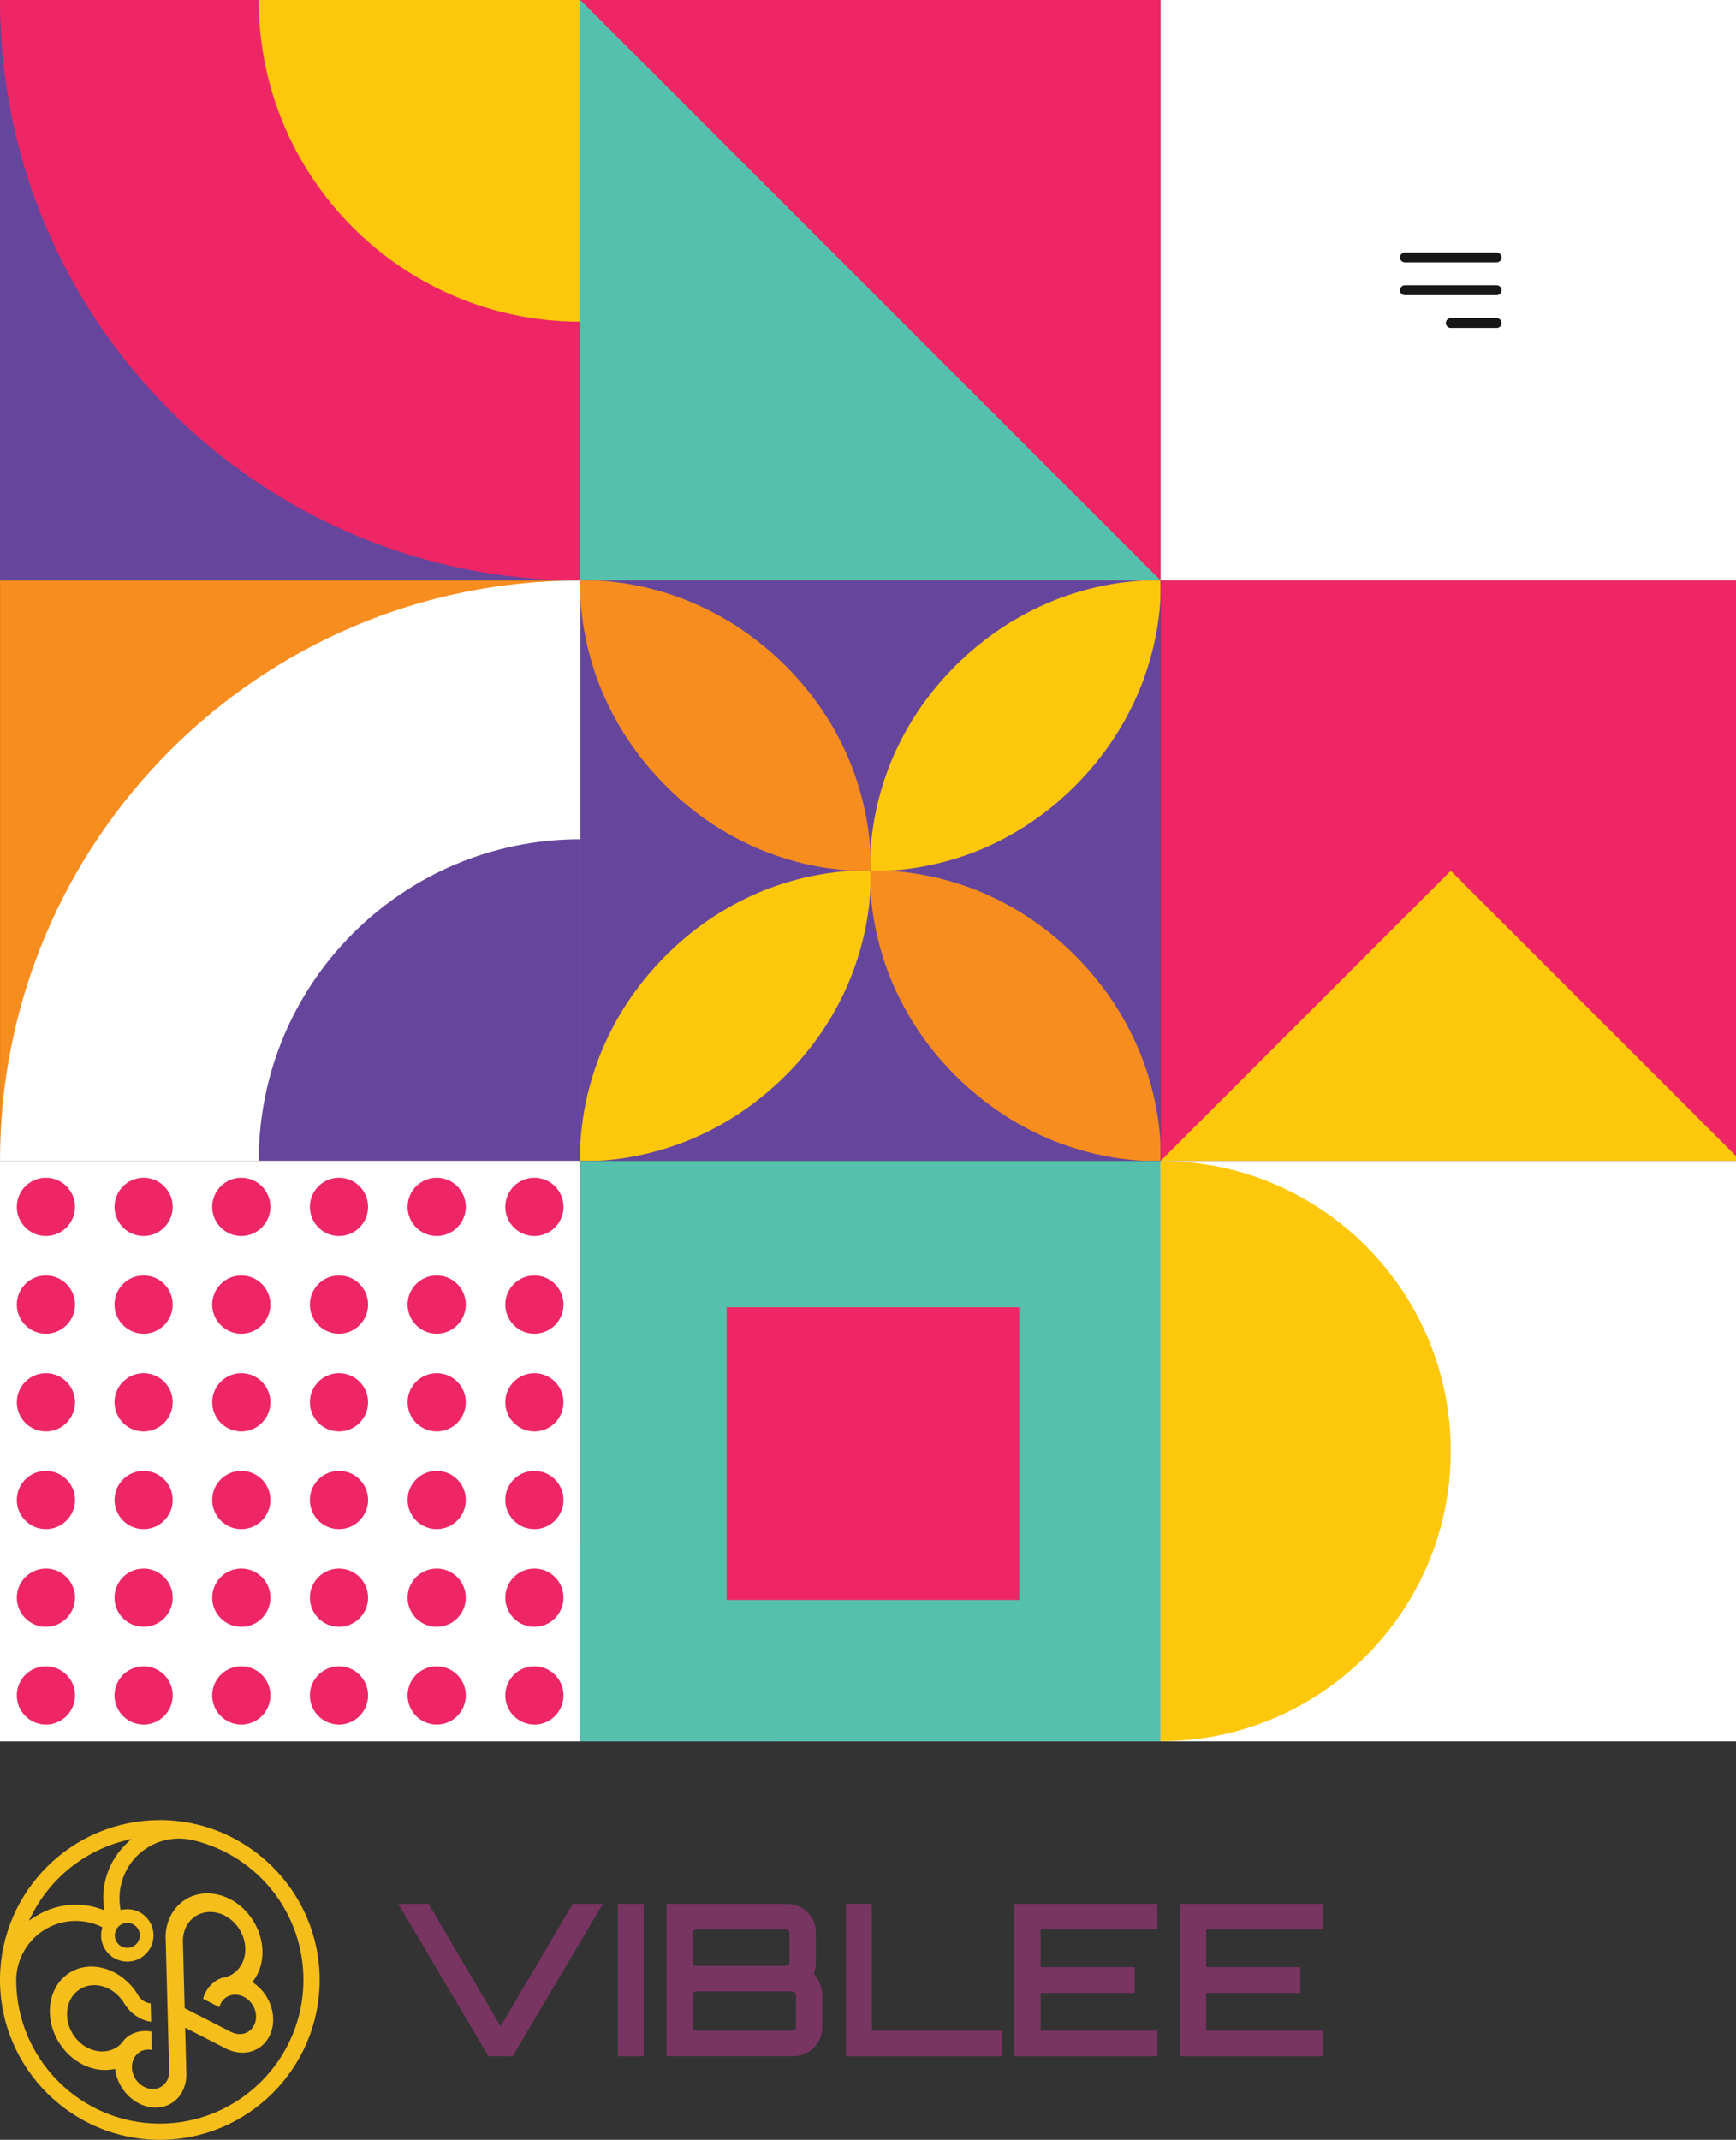
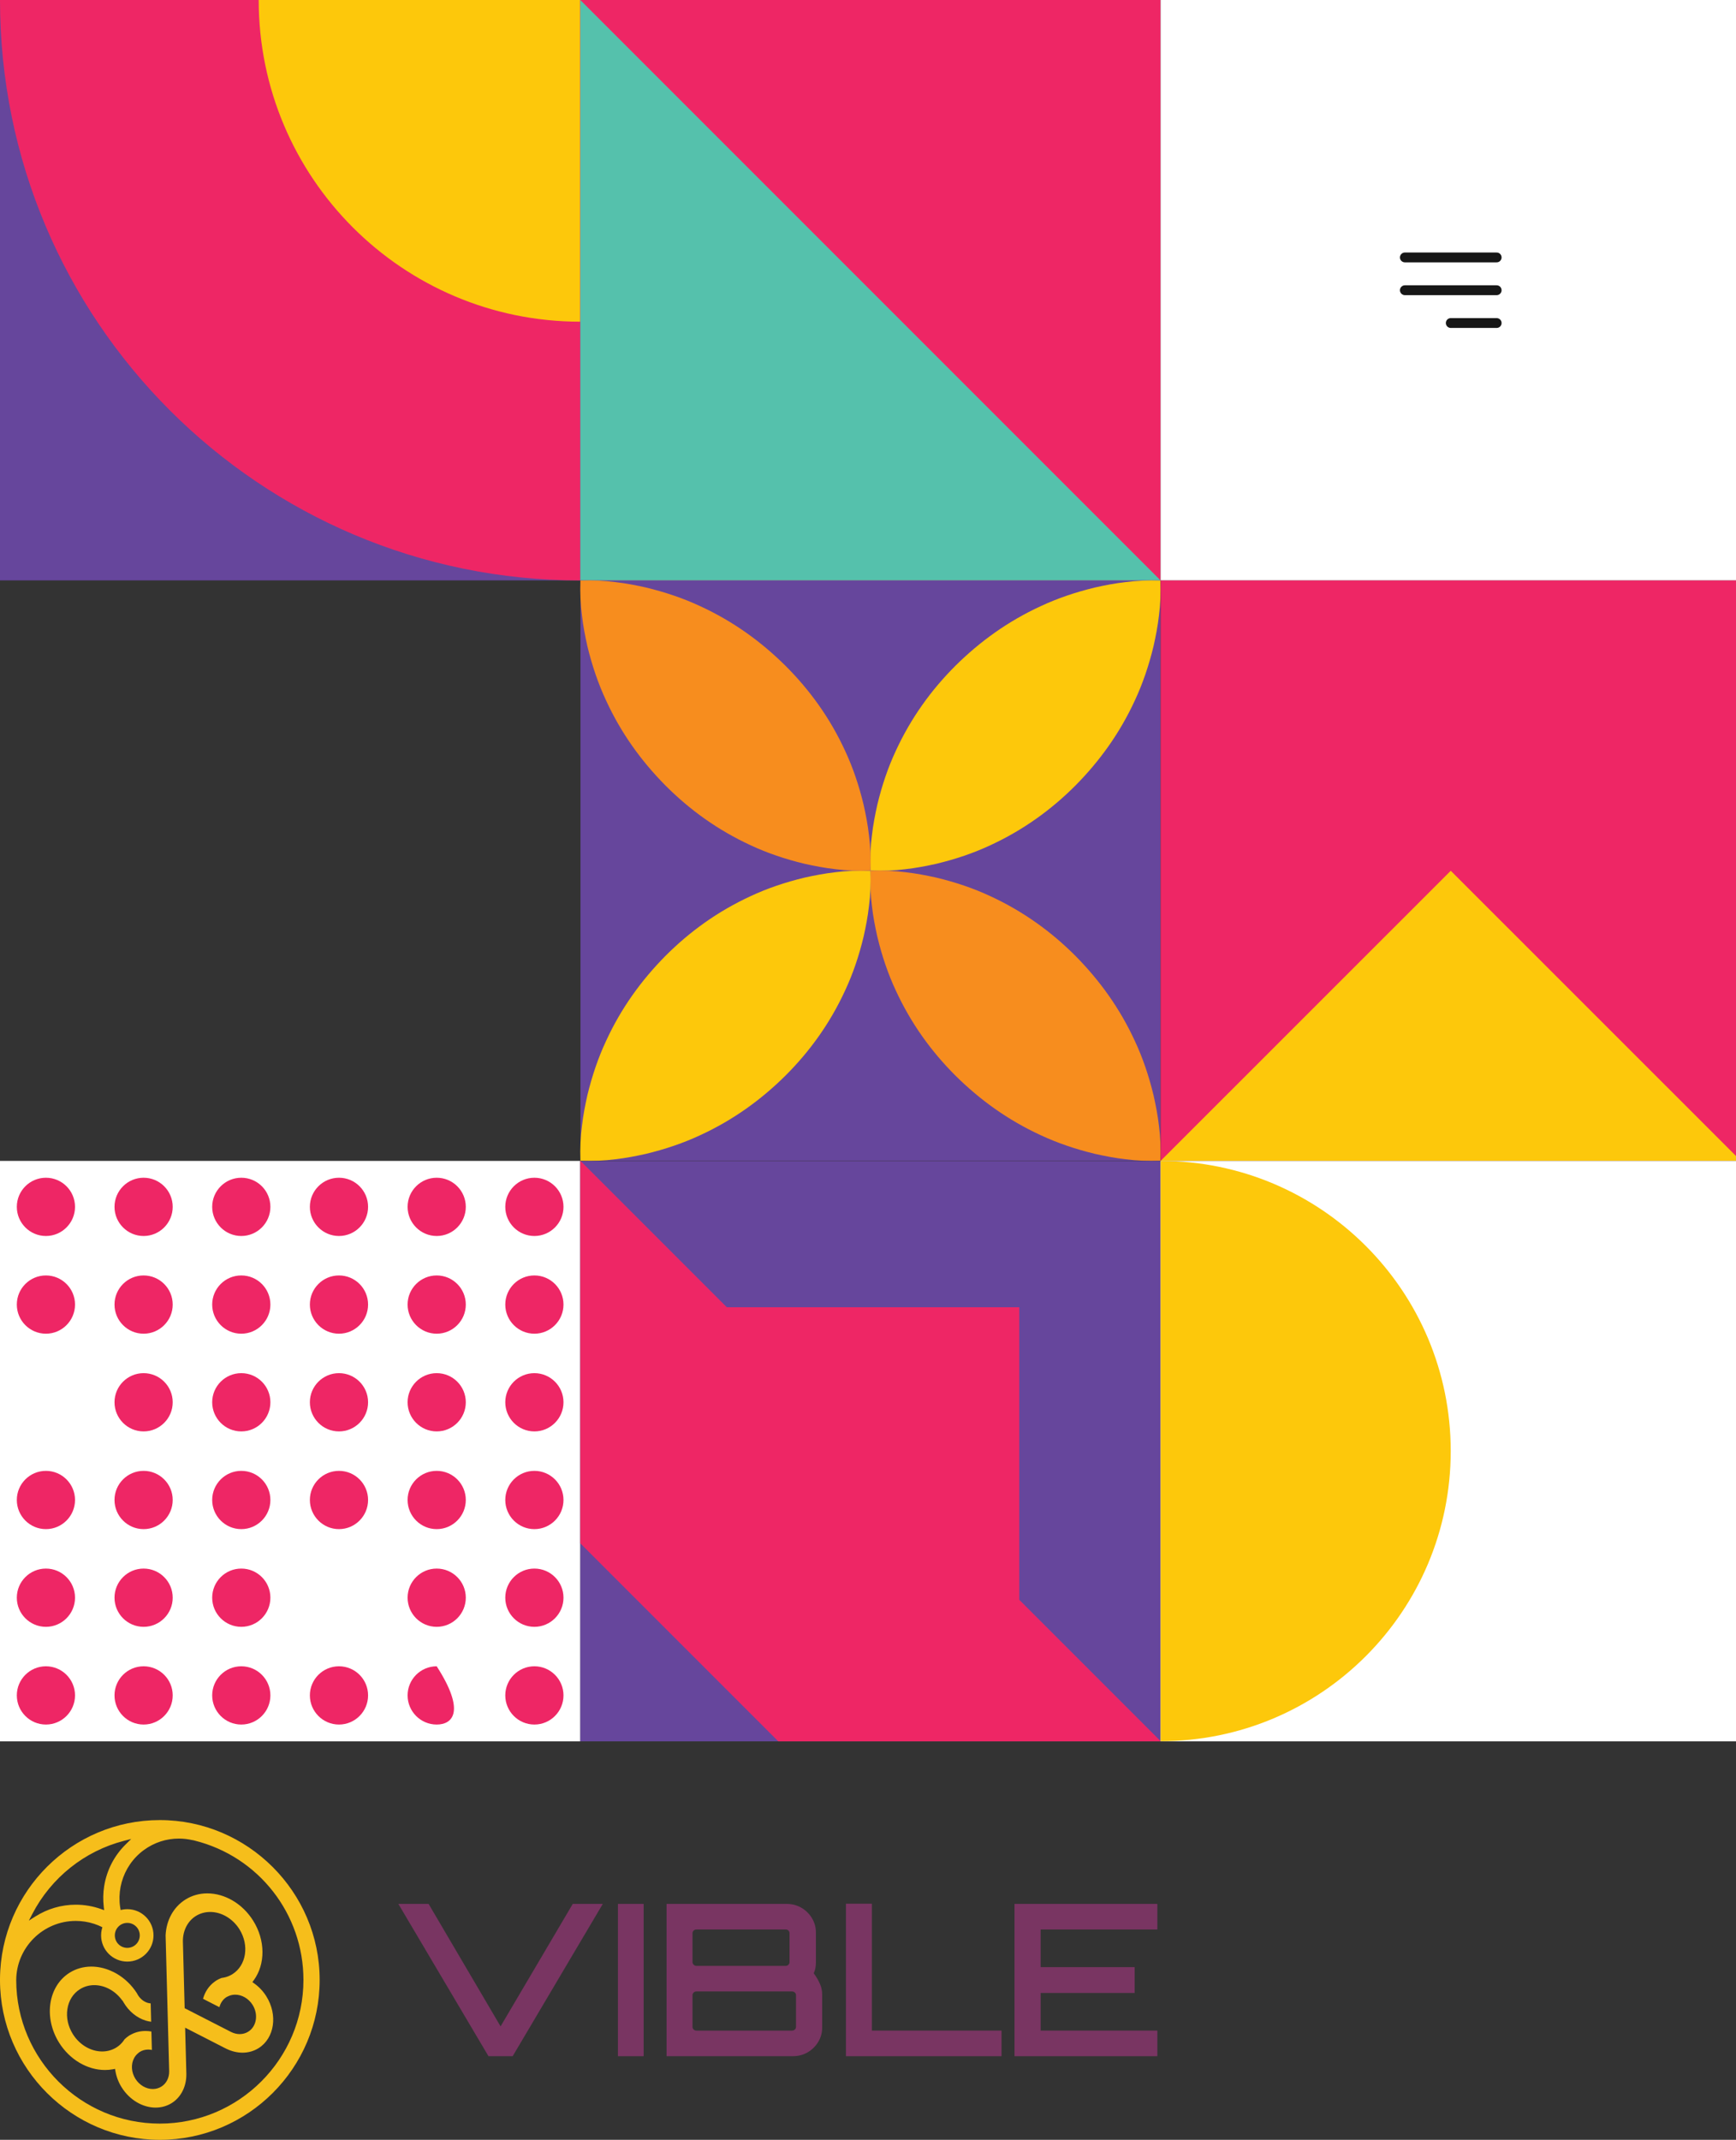
<svg xmlns="http://www.w3.org/2000/svg" width="353" height="435" viewBox="0 0 353 435" fill="none">
  <rect x="0" y="0" width="353" height="435" fill="#333333" stroke="none" />
  <g clip-path="url(#clip0_368_264)">
    <g clip-path="url(#clip1_368_264)">
      <path d="M118 0H0V117.991H118V0Z" fill="#66469C" />
      <path d="M0 0H118V118C52.826 118 0 65.174 0 0Z" fill="#EE2665" />
      <path d="M52.604 0H118V65.396C81.882 65.396 52.604 36.118 52.604 0Z" fill="#FDC80B" />
    </g>
    <g clip-path="url(#clip2_368_264)">
      <path d="M236 0H118V118H236V0Z" fill="#EE2665" />
      <path d="M236 118H118V0L236 118Z" fill="#55C1AC" />
    </g>
    <rect width="118" height="118" transform="translate(236)" fill="white" />
    <path d="M295 65.667H304.333M285.667 59H304.333M285.667 52.333H304.333" stroke="#171717" stroke-width="2" stroke-linecap="round" stroke-linejoin="round" />
    <g clip-path="url(#clip3_368_264)">
      <path d="M0.009 236L118 236L118 118L0.009 118L0.009 236Z" fill="#F78D1E" />
      <path d="M118 118L118 236L3.45707e-06 236C3.45707e-06 170.835 52.826 118.009 118 118.009V118Z" fill="white" />
      <path d="M118 170.604L118 236H52.604C52.604 199.882 81.882 170.604 118 170.604Z" fill="#66469C" />
    </g>
    <g clip-path="url(#clip4_368_264)">
      <path d="M235.974 118.026H118.034V235.932H235.974V118.026Z" fill="#66469C" />
      <path d="M235.974 118.026C236.06 120.565 235.949 122.917 235.667 125.089C235.419 127.303 235.008 129.347 234.563 131.356C233.606 135.315 232.357 138.975 230.793 142.327C227.697 149.065 223.567 154.751 218.676 159.693C213.768 164.61 208.065 168.74 201.344 171.844C197.992 173.409 194.332 174.657 190.365 175.606C188.355 176.051 186.303 176.453 184.089 176.701C181.917 176.983 179.557 177.077 177 176.983C176.906 174.435 177 172.083 177.291 169.903C177.53 167.688 177.941 165.636 178.385 163.627C179.334 159.659 180.583 155.999 182.148 152.648C185.251 145.918 189.381 140.232 194.298 135.324C199.24 130.433 204.927 126.303 211.665 123.207C215.017 121.643 218.676 120.394 222.635 119.437C224.645 118.983 226.697 118.581 228.903 118.333C231.075 118.051 233.426 117.94 235.966 118.026H235.974Z" fill="#FDC80B" />
      <path d="M235.974 235.974C236.06 233.435 235.949 231.083 235.667 228.911C235.419 226.705 235.008 224.653 234.563 222.652C233.606 218.693 232.357 215.034 230.793 211.682C227.697 204.944 223.567 199.258 218.676 194.315C213.768 189.399 208.065 185.269 201.344 182.165C197.992 180.6 194.332 179.351 190.365 178.402C188.355 177.958 186.303 177.556 184.089 177.308C181.917 177.026 179.557 176.923 177 177.017C176.906 179.565 177 181.925 177.291 184.097C177.53 186.312 177.941 188.364 178.385 190.373C179.334 194.341 180.583 198.001 182.148 201.344C185.251 208.073 189.381 213.768 194.298 218.676C199.24 223.567 204.927 227.697 211.665 230.793C215.017 232.357 218.676 233.606 222.635 234.563C224.645 235.008 226.697 235.419 228.903 235.666C231.075 235.949 233.426 236.06 235.966 235.974H235.974Z" fill="#F78D1E" />
      <path d="M118.026 235.974C117.94 233.435 118.051 231.083 118.333 228.911C118.581 226.705 118.992 224.653 119.436 222.652C120.394 218.693 121.643 215.034 123.207 211.682C126.294 204.944 130.433 199.258 135.324 194.315C140.232 189.399 145.927 185.269 152.656 182.165C156.008 180.6 159.668 179.351 163.635 178.402C165.645 177.958 167.697 177.556 169.911 177.308C172.092 177.026 174.443 176.923 177 177.017C177.094 179.565 177 181.925 176.709 184.097C176.47 186.312 176.059 188.364 175.615 190.373C174.666 194.341 173.417 198.001 171.852 201.344C168.757 208.073 164.618 213.768 159.702 218.676C154.76 223.567 149.073 227.697 142.335 230.793C138.983 232.357 135.324 233.606 131.365 234.563C129.355 235.008 127.303 235.419 125.097 235.666C122.925 235.949 120.574 236.06 118.026 235.974Z" fill="#FDC80B" />
      <path d="M118.025 118.025C117.94 120.565 118.051 122.916 118.333 125.088C118.581 127.303 118.992 129.347 119.436 131.356C120.394 135.315 121.642 138.975 123.207 142.327C126.294 149.065 130.433 154.751 135.324 159.693C140.232 164.61 145.926 168.74 152.656 171.844C156.008 173.409 159.667 174.657 163.635 175.606C165.644 176.051 167.697 176.453 169.911 176.701C172.092 176.983 174.443 177.077 177 176.983C177.094 174.435 177 172.083 176.709 169.903C176.47 167.688 176.059 165.636 175.615 163.626C174.665 159.659 173.417 155.999 171.852 152.647C168.757 145.918 164.618 140.232 159.702 135.324C154.759 130.433 149.073 126.303 142.335 123.207C138.983 121.642 135.324 120.394 131.365 119.436C129.355 118.983 127.303 118.581 125.097 118.333C122.925 118.051 120.574 117.94 118.025 118.025Z" fill="#F78D1E" />
    </g>
    <g clip-path="url(#clip5_368_264)">
      <path d="M354 118H236V235.966H354V118Z" fill="#EE2665" />
      <path d="M236 236L295 177.017L354 236H236Z" fill="#FDC80B" />
    </g>
    <rect width="118" height="118" transform="translate(0 236)" fill="white" />
    <path d="M9.337 338.737C12.604 338.737 15.255 341.388 15.255 344.654C15.255 347.92 12.604 350.58 9.337 350.58C6.071 350.58 3.42 347.92 3.42 344.654C3.42 341.388 6.071 338.737 9.337 338.737Z" fill="#EE2665" />
    <path d="M9.337 318.874C12.604 318.874 15.255 321.524 15.255 324.791C15.255 328.057 12.604 330.716 9.337 330.716C6.071 330.716 3.42 328.057 3.42 324.791C3.42 321.524 6.071 318.874 9.337 318.874Z" fill="#EE2665" />
    <path d="M9.337 299.01C12.604 299.01 15.255 301.661 15.255 304.927C15.255 308.194 12.604 310.853 9.337 310.853C6.071 310.853 3.42 308.194 3.42 304.927C3.42 301.661 6.071 299.01 9.337 299.01Z" fill="#EE2665" />
-     <path d="M9.337 279.147C12.604 279.147 15.255 281.798 15.255 285.064C15.255 288.33 12.604 290.99 9.337 290.99C6.071 290.99 3.42 288.33 3.42 285.064C3.42 281.798 6.071 279.147 9.337 279.147Z" fill="#EE2665" />
    <path d="M9.337 259.284C12.604 259.284 15.255 261.934 15.255 265.201C15.255 268.467 12.604 271.126 9.337 271.126C6.071 271.126 3.42 268.467 3.42 265.201C3.42 261.934 6.071 259.284 9.337 259.284Z" fill="#EE2665" />
    <path d="M9.337 239.42C12.604 239.42 15.255 242.071 15.255 245.337C15.255 248.604 12.604 251.263 9.337 251.263C6.071 251.263 3.42 248.604 3.42 245.337C3.42 242.071 6.071 239.42 9.337 239.42Z" fill="#EE2665" />
    <path d="M29.201 338.737C32.467 338.737 35.118 341.388 35.118 344.654C35.118 347.92 32.467 350.58 29.201 350.58C25.934 350.58 23.284 347.92 23.284 344.654C23.284 341.388 25.934 338.737 29.201 338.737Z" fill="#EE2665" />
    <path d="M29.201 318.874C32.467 318.874 35.118 321.524 35.118 324.791C35.118 328.057 32.467 330.716 29.201 330.716C25.934 330.716 23.284 328.057 23.284 324.791C23.284 321.524 25.934 318.874 29.201 318.874Z" fill="#EE2665" />
    <path d="M29.201 299.01C32.467 299.01 35.118 301.661 35.118 304.927C35.118 308.194 32.467 310.853 29.201 310.853C25.934 310.853 23.284 308.194 23.284 304.927C23.284 301.661 25.934 299.01 29.201 299.01Z" fill="#EE2665" />
    <path d="M29.201 279.147C32.467 279.147 35.118 281.798 35.118 285.064C35.118 288.33 32.467 290.99 29.201 290.99C25.934 290.99 23.284 288.33 23.284 285.064C23.284 281.798 25.934 279.147 29.201 279.147Z" fill="#EE2665" />
    <path d="M29.201 259.284C32.467 259.284 35.118 261.934 35.118 265.201C35.118 268.467 32.467 271.126 29.201 271.126C25.934 271.126 23.284 268.467 23.284 265.201C23.284 261.934 25.934 259.284 29.201 259.284Z" fill="#EE2665" />
    <path d="M29.201 239.42C32.467 239.42 35.118 242.071 35.118 245.337C35.118 248.604 32.467 251.263 29.201 251.263C25.934 251.263 23.284 248.604 23.284 245.337C23.284 242.071 25.934 239.42 29.201 239.42Z" fill="#EE2665" />
    <path d="M49.064 338.737C52.339 338.737 54.981 341.388 54.981 344.654C54.981 347.92 52.331 350.58 49.064 350.58C45.798 350.58 43.147 347.92 43.147 344.654C43.147 341.388 45.798 338.737 49.064 338.737Z" fill="#EE2665" />
    <path d="M49.064 318.874C52.339 318.874 54.981 321.524 54.981 324.791C54.981 328.057 52.331 330.716 49.064 330.716C45.798 330.716 43.147 328.057 43.147 324.791C43.147 321.524 45.798 318.874 49.064 318.874Z" fill="#EE2665" />
    <path d="M49.064 299.01C52.339 299.01 54.981 301.661 54.981 304.927C54.981 308.194 52.331 310.853 49.064 310.853C45.798 310.853 43.147 308.194 43.147 304.927C43.147 301.661 45.798 299.01 49.064 299.01Z" fill="#EE2665" />
    <path d="M49.064 279.147C52.339 279.147 54.981 281.798 54.981 285.064C54.981 288.33 52.331 290.99 49.064 290.99C45.798 290.99 43.147 288.33 43.147 285.064C43.147 281.798 45.798 279.147 49.064 279.147Z" fill="#EE2665" />
    <path d="M49.064 259.284C52.339 259.284 54.981 261.934 54.981 265.201C54.981 268.467 52.331 271.126 49.064 271.126C45.798 271.126 43.147 268.467 43.147 265.201C43.147 261.934 45.798 259.284 49.064 259.284Z" fill="#EE2665" />
    <path d="M49.064 239.42C52.339 239.42 54.981 242.071 54.981 245.337C54.981 248.604 52.331 251.263 49.064 251.263C45.798 251.263 43.147 248.604 43.147 245.337C43.147 242.071 45.798 239.42 49.064 239.42Z" fill="#EE2665" />
    <path d="M68.927 338.737C72.202 338.737 74.844 341.388 74.844 344.654C74.844 347.92 72.194 350.58 68.927 350.58C65.661 350.58 63.01 347.92 63.01 344.654C63.01 341.388 65.661 338.737 68.927 338.737Z" fill="#EE2665" />
-     <path d="M68.927 318.874C72.202 318.874 74.844 321.524 74.844 324.791C74.844 328.057 72.194 330.716 68.927 330.716C65.661 330.716 63.01 328.057 63.01 324.791C63.01 321.524 65.661 318.874 68.927 318.874Z" fill="#EE2665" />
    <path d="M68.927 299.01C72.202 299.01 74.844 301.661 74.844 304.927C74.844 308.194 72.194 310.853 68.927 310.853C65.661 310.853 63.01 308.194 63.01 304.927C63.01 301.661 65.661 299.01 68.927 299.01Z" fill="#EE2665" />
    <path d="M68.927 279.147C72.202 279.147 74.844 281.798 74.844 285.064C74.844 288.33 72.194 290.99 68.927 290.99C65.661 290.99 63.01 288.33 63.01 285.064C63.01 281.798 65.661 279.147 68.927 279.147Z" fill="#EE2665" />
    <path d="M68.927 259.284C72.202 259.284 74.844 261.934 74.844 265.201C74.844 268.467 72.194 271.126 68.927 271.126C65.661 271.126 63.01 268.467 63.01 265.201C63.01 261.934 65.661 259.284 68.927 259.284Z" fill="#EE2665" />
    <path d="M68.927 239.42C72.202 239.42 74.844 242.071 74.844 245.337C74.844 248.604 72.194 251.263 68.927 251.263C65.661 251.263 63.01 248.604 63.01 245.337C63.01 242.071 65.661 239.42 68.927 239.42Z" fill="#EE2665" />
-     <path d="M88.799 338.737C92.066 338.737 94.716 341.388 94.716 344.654C94.716 347.92 92.066 350.58 88.799 350.58C85.533 350.58 82.882 347.92 82.882 344.654C82.882 341.388 85.533 338.737 88.799 338.737Z" fill="#EE2665" />
+     <path d="M88.799 338.737C94.716 347.92 92.066 350.58 88.799 350.58C85.533 350.58 82.882 347.92 82.882 344.654C82.882 341.388 85.533 338.737 88.799 338.737Z" fill="#EE2665" />
    <path d="M88.799 318.874C92.066 318.874 94.716 321.524 94.716 324.791C94.716 328.057 92.066 330.716 88.799 330.716C85.533 330.716 82.882 328.057 82.882 324.791C82.882 321.524 85.533 318.874 88.799 318.874Z" fill="#EE2665" />
    <path d="M88.799 299.01C92.066 299.01 94.716 301.661 94.716 304.927C94.716 308.194 92.066 310.853 88.799 310.853C85.533 310.853 82.882 308.194 82.882 304.927C82.882 301.661 85.533 299.01 88.799 299.01Z" fill="#EE2665" />
    <path d="M88.799 279.147C92.066 279.147 94.716 281.798 94.716 285.064C94.716 288.33 92.066 290.99 88.799 290.99C85.533 290.99 82.882 288.33 82.882 285.064C82.882 281.798 85.533 279.147 88.799 279.147Z" fill="#EE2665" />
    <path d="M88.799 259.284C92.066 259.284 94.716 261.934 94.716 265.201C94.716 268.467 92.066 271.126 88.799 271.126C85.533 271.126 82.882 268.467 82.882 265.201C82.882 261.934 85.533 259.284 88.799 259.284Z" fill="#EE2665" />
    <path d="M88.799 239.42C92.066 239.42 94.716 242.071 94.716 245.337C94.716 248.604 92.066 251.263 88.799 251.263C85.533 251.263 82.882 248.604 82.882 245.337C82.882 242.071 85.533 239.42 88.799 239.42Z" fill="#EE2665" />
    <path d="M108.663 338.737C111.929 338.737 114.58 341.388 114.58 344.654C114.58 347.92 111.929 350.58 108.663 350.58C105.396 350.58 102.745 347.92 102.745 344.654C102.745 341.388 105.396 338.737 108.663 338.737Z" fill="#EE2665" />
    <path d="M108.663 318.874C111.929 318.874 114.58 321.524 114.58 324.791C114.58 328.057 111.929 330.716 108.663 330.716C105.396 330.716 102.745 328.057 102.745 324.791C102.745 321.524 105.396 318.874 108.663 318.874Z" fill="#EE2665" />
    <path d="M108.663 299.01C111.929 299.01 114.58 301.661 114.58 304.927C114.58 308.194 111.929 310.853 108.663 310.853C105.396 310.853 102.745 308.194 102.745 304.927C102.745 301.661 105.396 299.01 108.663 299.01Z" fill="#EE2665" />
    <path d="M108.663 279.147C111.929 279.147 114.58 281.798 114.58 285.064C114.58 288.33 111.929 290.99 108.663 290.99C105.396 290.99 102.745 288.33 102.745 285.064C102.745 281.798 105.396 279.147 108.663 279.147Z" fill="#EE2665" />
    <path d="M108.663 259.284C111.929 259.284 114.58 261.934 114.58 265.201C114.58 268.467 111.929 271.126 108.663 271.126C105.396 271.126 102.745 268.467 102.745 265.201C102.745 261.934 105.396 259.284 108.663 259.284Z" fill="#EE2665" />
    <path d="M108.663 239.42C111.929 239.42 114.58 242.071 114.58 245.337C114.58 248.604 111.929 251.263 108.663 251.263C105.396 251.263 102.745 248.604 102.745 245.337C102.745 242.071 105.396 239.42 108.663 239.42Z" fill="#EE2665" />
    <g clip-path="url(#clip6_368_264)">
      <path d="M236 236H118V354H236V236Z" fill="#66469C" />
      <path d="M158.265 354H236V353.957L118.043 236H118V313.735L158.265 354Z" fill="#EE2665" />
      <g clip-path="url(#clip7_368_264)">
-         <path d="M237.009 236H118V355.009H237.009V236Z" fill="#55C1AC" />
        <path d="M207.256 265.752H147.752V325.256H207.256V265.752Z" fill="#EE2665" />
      </g>
    </g>
    <g clip-path="url(#clip8_368_264)">
      <path d="M354 236H236V354H354V236Z" fill="white" />
      <path d="M294.991 294.983C294.991 262.405 268.578 236 236 236V353.966C268.578 353.966 294.991 327.561 294.991 294.983Z" fill="#FDC80B" />
    </g>
    <path d="M33.994 420.955V421.064C33.996 421.028 33.994 420.991 33.994 420.955Z" fill="#F6BE1B" />
    <path d="M33.994 420.955V421.064C33.996 421.028 33.994 420.991 33.994 420.955Z" fill="#F6BE1B" />
    <path d="M37.598 394.596C37.598 394.719 37.6 394.844 37.608 394.97L37.598 394.596Z" fill="#F6BE1B" />
    <path d="M37.598 394.596C37.598 394.719 37.6 394.844 37.608 394.97L37.598 394.596Z" fill="#F6BE1B" />
    <path d="M31.657 428.452C28.988 428.452 26.343 426.882 24.751 424.354C24.098 423.317 23.666 422.187 23.463 420.989L23.393 420.579L22.983 420.656C22.454 420.758 21.905 420.807 21.352 420.807C17.751 420.807 14.182 418.694 12.041 415.292C8.827 410.185 9.77 403.791 14.145 401.036C15.444 400.218 16.973 399.786 18.565 399.786C19.851 399.786 21.146 400.055 22.414 400.586C22.886 400.783 23.306 400.99 23.7 401.217C25.34 402.167 26.767 403.534 27.826 405.176C27.838 405.198 27.88 405.277 27.88 405.277C28.347 406.193 29.119 406.876 30.001 407.148C30.206 407.212 30.419 407.252 30.638 407.266L30.735 410.997C30.351 410.952 29.977 410.872 29.615 410.761C27.806 410.199 26.172 408.852 25.131 407.065L24.918 406.698L24.89 406.716C23.513 404.756 21.355 403.554 19.172 403.554C18.121 403.554 17.112 403.84 16.25 404.384C14.869 405.254 13.964 406.693 13.701 408.436C13.442 410.158 13.842 411.967 14.829 413.535C16.189 415.696 18.468 417.038 20.774 417.038C21.825 417.038 22.834 416.751 23.696 416.21C23.937 416.059 24.176 415.874 24.426 415.647C24.755 415.348 25.053 414.99 25.334 414.554C25.642 414.256 25.957 414.007 26.293 413.796C26.375 413.744 26.459 413.7 26.542 413.656L26.649 413.599C27.539 413.119 28.524 412.876 29.577 412.876C29.975 412.876 30.381 412.912 30.785 412.984L30.883 416.729C30.634 416.678 30.383 416.652 30.134 416.652C29.509 416.652 28.91 416.821 28.399 417.143C28.325 417.191 28.26 417.245 28.194 417.303C28.172 417.323 28.15 417.34 28.128 417.358C27.774 417.639 27.487 417.979 27.276 418.371C26.592 419.639 26.691 421.259 27.535 422.599C28.341 423.88 29.697 424.675 31.07 424.675C31.701 424.675 32.31 424.501 32.827 424.175C33.836 423.54 34.423 422.374 34.4 421.056L33.673 393.449C33.812 390.35 35.279 387.684 37.696 386.161C39.003 385.337 40.542 384.901 42.144 384.901C45.746 384.901 49.317 387.017 51.462 390.424C53.966 394.401 54.01 399.297 51.568 402.608L51.321 402.945L51.661 403.186C52.654 403.886 53.488 404.766 54.139 405.801C56.521 409.584 55.827 414.321 52.591 416.359C51.629 416.964 50.497 417.285 49.319 417.285C48.226 417.285 47.09 417.01 46.033 416.493L45.625 416.29L37.646 412.204L37.891 421.498V421.665V421.699C37.91 424.151 36.806 426.34 34.933 427.521C33.968 428.128 32.831 428.45 31.649 428.45L31.657 428.452ZM42.731 388.681C41.68 388.681 40.671 388.967 39.809 389.509C38.165 390.544 37.186 392.446 37.19 394.598C37.19 394.729 37.194 394.86 37.2 394.994L37.548 408.243L46.98 413.073C47.553 413.362 48.156 413.509 48.739 413.509C49.368 413.509 49.973 413.338 50.489 413.012C52.187 411.943 52.575 409.497 51.355 407.558C50.553 406.285 49.199 405.494 47.824 405.494C47.768 405.494 47.711 405.494 47.655 405.498C47.211 405.52 46.779 405.632 46.373 405.829C46.347 405.843 46.319 405.853 46.293 405.865C46.214 405.898 46.136 405.934 46.063 405.98C45.344 406.432 44.837 407.164 44.618 408.04L41.282 406.332C41.686 404.887 42.492 403.695 43.624 402.869L43.724 402.796C43.8 402.74 43.875 402.682 43.955 402.632C44.291 402.421 44.651 402.244 45.053 402.095C45.569 402.029 46.019 401.916 46.431 401.747C46.743 401.619 47.014 401.484 47.255 401.333C50.091 399.547 50.73 395.442 48.676 392.182C47.314 390.022 45.038 388.679 42.731 388.679V388.681Z" fill="#F6BE1B" />
    <path d="M32.499 435C14.634 435 0.056 420.467 0 402.602V402.266C0.135 384.443 14.662 370 32.499 370C50.336 370 65 384.579 65 402.499C65 420.419 50.419 435 32.499 435ZM15.399 390.502C8.745 390.502 3.318 395.915 3.298 402.569C3.336 418.634 16.436 431.704 32.499 431.704C48.562 431.704 61.702 418.604 61.702 402.501C61.702 389.079 52.607 377.428 39.58 374.172L39.194 374.074L39.188 374.092C38.263 373.873 37.317 373.762 36.374 373.762C33.822 373.762 31.375 374.558 29.295 376.062C24.753 379.35 23.071 385.393 25.227 390.54L22.438 392.769C20.374 391.284 17.946 390.502 15.399 390.502ZM25.209 374.219C17.2 376.285 10.407 381.705 6.572 389.089L5.871 390.438L7.153 389.62C9.633 388.04 12.485 387.204 15.399 387.204C17.16 387.204 18.898 387.502 20.559 388.093L21.176 388.312L21.101 387.662C20.936 386.235 20.963 384.81 21.184 383.43C21.706 380.172 23.232 377.225 25.595 374.906L26.683 373.839L25.209 374.219Z" fill="#F6BE1B" />
    <path d="M25.885 398.361C23.172 398.361 20.965 396.154 20.965 393.441C20.965 390.729 23.172 388.521 25.885 388.521C28.598 388.521 30.805 390.729 30.805 393.441C30.805 396.154 28.598 398.361 25.885 398.361ZM25.885 390.902C25.207 390.902 24.57 391.166 24.09 391.646C23.101 392.635 23.101 394.247 24.09 395.237C24.57 395.716 25.207 395.981 25.885 395.981C26.564 395.981 27.201 395.716 27.68 395.237C28.67 394.247 28.67 392.635 27.68 391.646C27.201 391.166 26.564 390.902 25.885 390.902Z" fill="#F6BE1B" />
    <path d="M25.885 388.929C28.373 388.929 30.397 390.953 30.397 393.441C30.397 395.929 28.373 397.953 25.885 397.953C23.398 397.953 21.373 395.929 21.373 393.441C21.373 390.953 23.398 388.929 25.885 388.929ZM25.885 388.113C22.942 388.113 20.557 390.5 20.557 393.441C20.557 396.383 22.944 398.769 25.885 398.769C28.827 398.769 31.213 396.383 31.213 393.441C31.213 390.5 28.827 388.113 25.885 388.113Z" fill="#F6BE1B" />
    <path d="M99.326 418L81 387.042H87.152L101.787 411.937L116.464 387.042H122.573L104.247 418H99.326Z" fill="#793562" />
    <path d="M125.651 418V387.042H130.88V418H125.651Z" fill="#793562" />
    <path d="M135.538 387.042H159.971C161.054 387.042 162.044 387.3 162.938 387.815C163.832 388.331 164.55 389.033 165.092 389.923C165.635 390.812 165.905 391.786 165.905 392.846V398.995C165.905 399.396 165.867 399.777 165.795 400.134C165.721 400.493 165.611 400.83 165.466 401.145C165.993 401.862 166.411 402.572 166.718 403.272C167.026 403.975 167.179 404.684 167.179 405.4V412.193C167.179 413.254 166.907 414.228 166.366 415.116C165.824 416.005 165.106 416.706 164.212 417.223C163.319 417.739 162.33 417.997 161.246 417.997H135.538V387.042ZM141.602 399.64H159.753C159.987 399.64 160.176 399.561 160.324 399.404C160.471 399.248 160.545 399.067 160.545 398.867V393.019C160.545 392.79 160.471 392.605 160.324 392.46C160.178 392.317 159.987 392.244 159.753 392.244H141.602C141.397 392.244 141.213 392.317 141.053 392.46C140.891 392.603 140.812 392.79 140.812 393.019V398.867C140.812 399.067 140.893 399.248 141.053 399.404C141.213 399.563 141.397 399.64 141.602 399.64ZM141.602 412.798H161.027C161.261 412.798 161.459 412.727 161.621 412.582C161.781 412.439 161.862 412.254 161.862 412.023V405.616C161.862 405.387 161.781 405.201 161.621 405.057C161.459 404.913 161.261 404.841 161.027 404.841H141.602C141.397 404.841 141.213 404.913 141.053 405.057C140.891 405.2 140.812 405.387 140.812 405.616V412.023C140.812 412.252 140.893 412.439 141.053 412.582C141.213 412.725 141.397 412.798 141.602 412.798Z" fill="#793562" />
    <path d="M172.013 418V387H177.287V412.798H203.654V418H172.013Z" fill="#793562" />
    <path d="M206.29 418V387.042H235.339V392.244H211.607V399.898H230.724V405.144H211.607V412.798H235.339V418H206.29Z" fill="#793562" />
-     <path d="M239.952 418V387.042H269V392.244H245.269V399.898H264.385V405.144H245.269V412.798H269V418H239.952Z" fill="#793562" />
  </g>
  <defs>
    <clipPath id="clip0_368_264">
      <rect width="353" height="435" fill="white" />
    </clipPath>
    <clipPath id="clip1_368_264">
      <rect width="118" height="118" fill="white" />
    </clipPath>
    <clipPath id="clip2_368_264">
      <rect width="118" height="118" fill="white" transform="translate(118)" />
    </clipPath>
    <clipPath id="clip3_368_264">
-       <rect width="118" height="118" fill="white" transform="matrix(-1 0 0 -1 118 236)" />
-     </clipPath>
+       </clipPath>
    <clipPath id="clip4_368_264">
      <rect width="118" height="118" fill="white" transform="translate(118 118)" />
    </clipPath>
    <clipPath id="clip5_368_264">
      <rect width="118" height="118" fill="white" transform="translate(236 118)" />
    </clipPath>
    <clipPath id="clip6_368_264">
      <rect width="118" height="118" fill="white" transform="translate(118 236)" />
    </clipPath>
    <clipPath id="clip7_368_264">
      <rect width="119.009" height="119.009" fill="white" transform="translate(118 236)" />
    </clipPath>
    <clipPath id="clip8_368_264">
      <rect width="118" height="118" fill="white" transform="translate(236 236)" />
    </clipPath>
  </defs>
</svg>